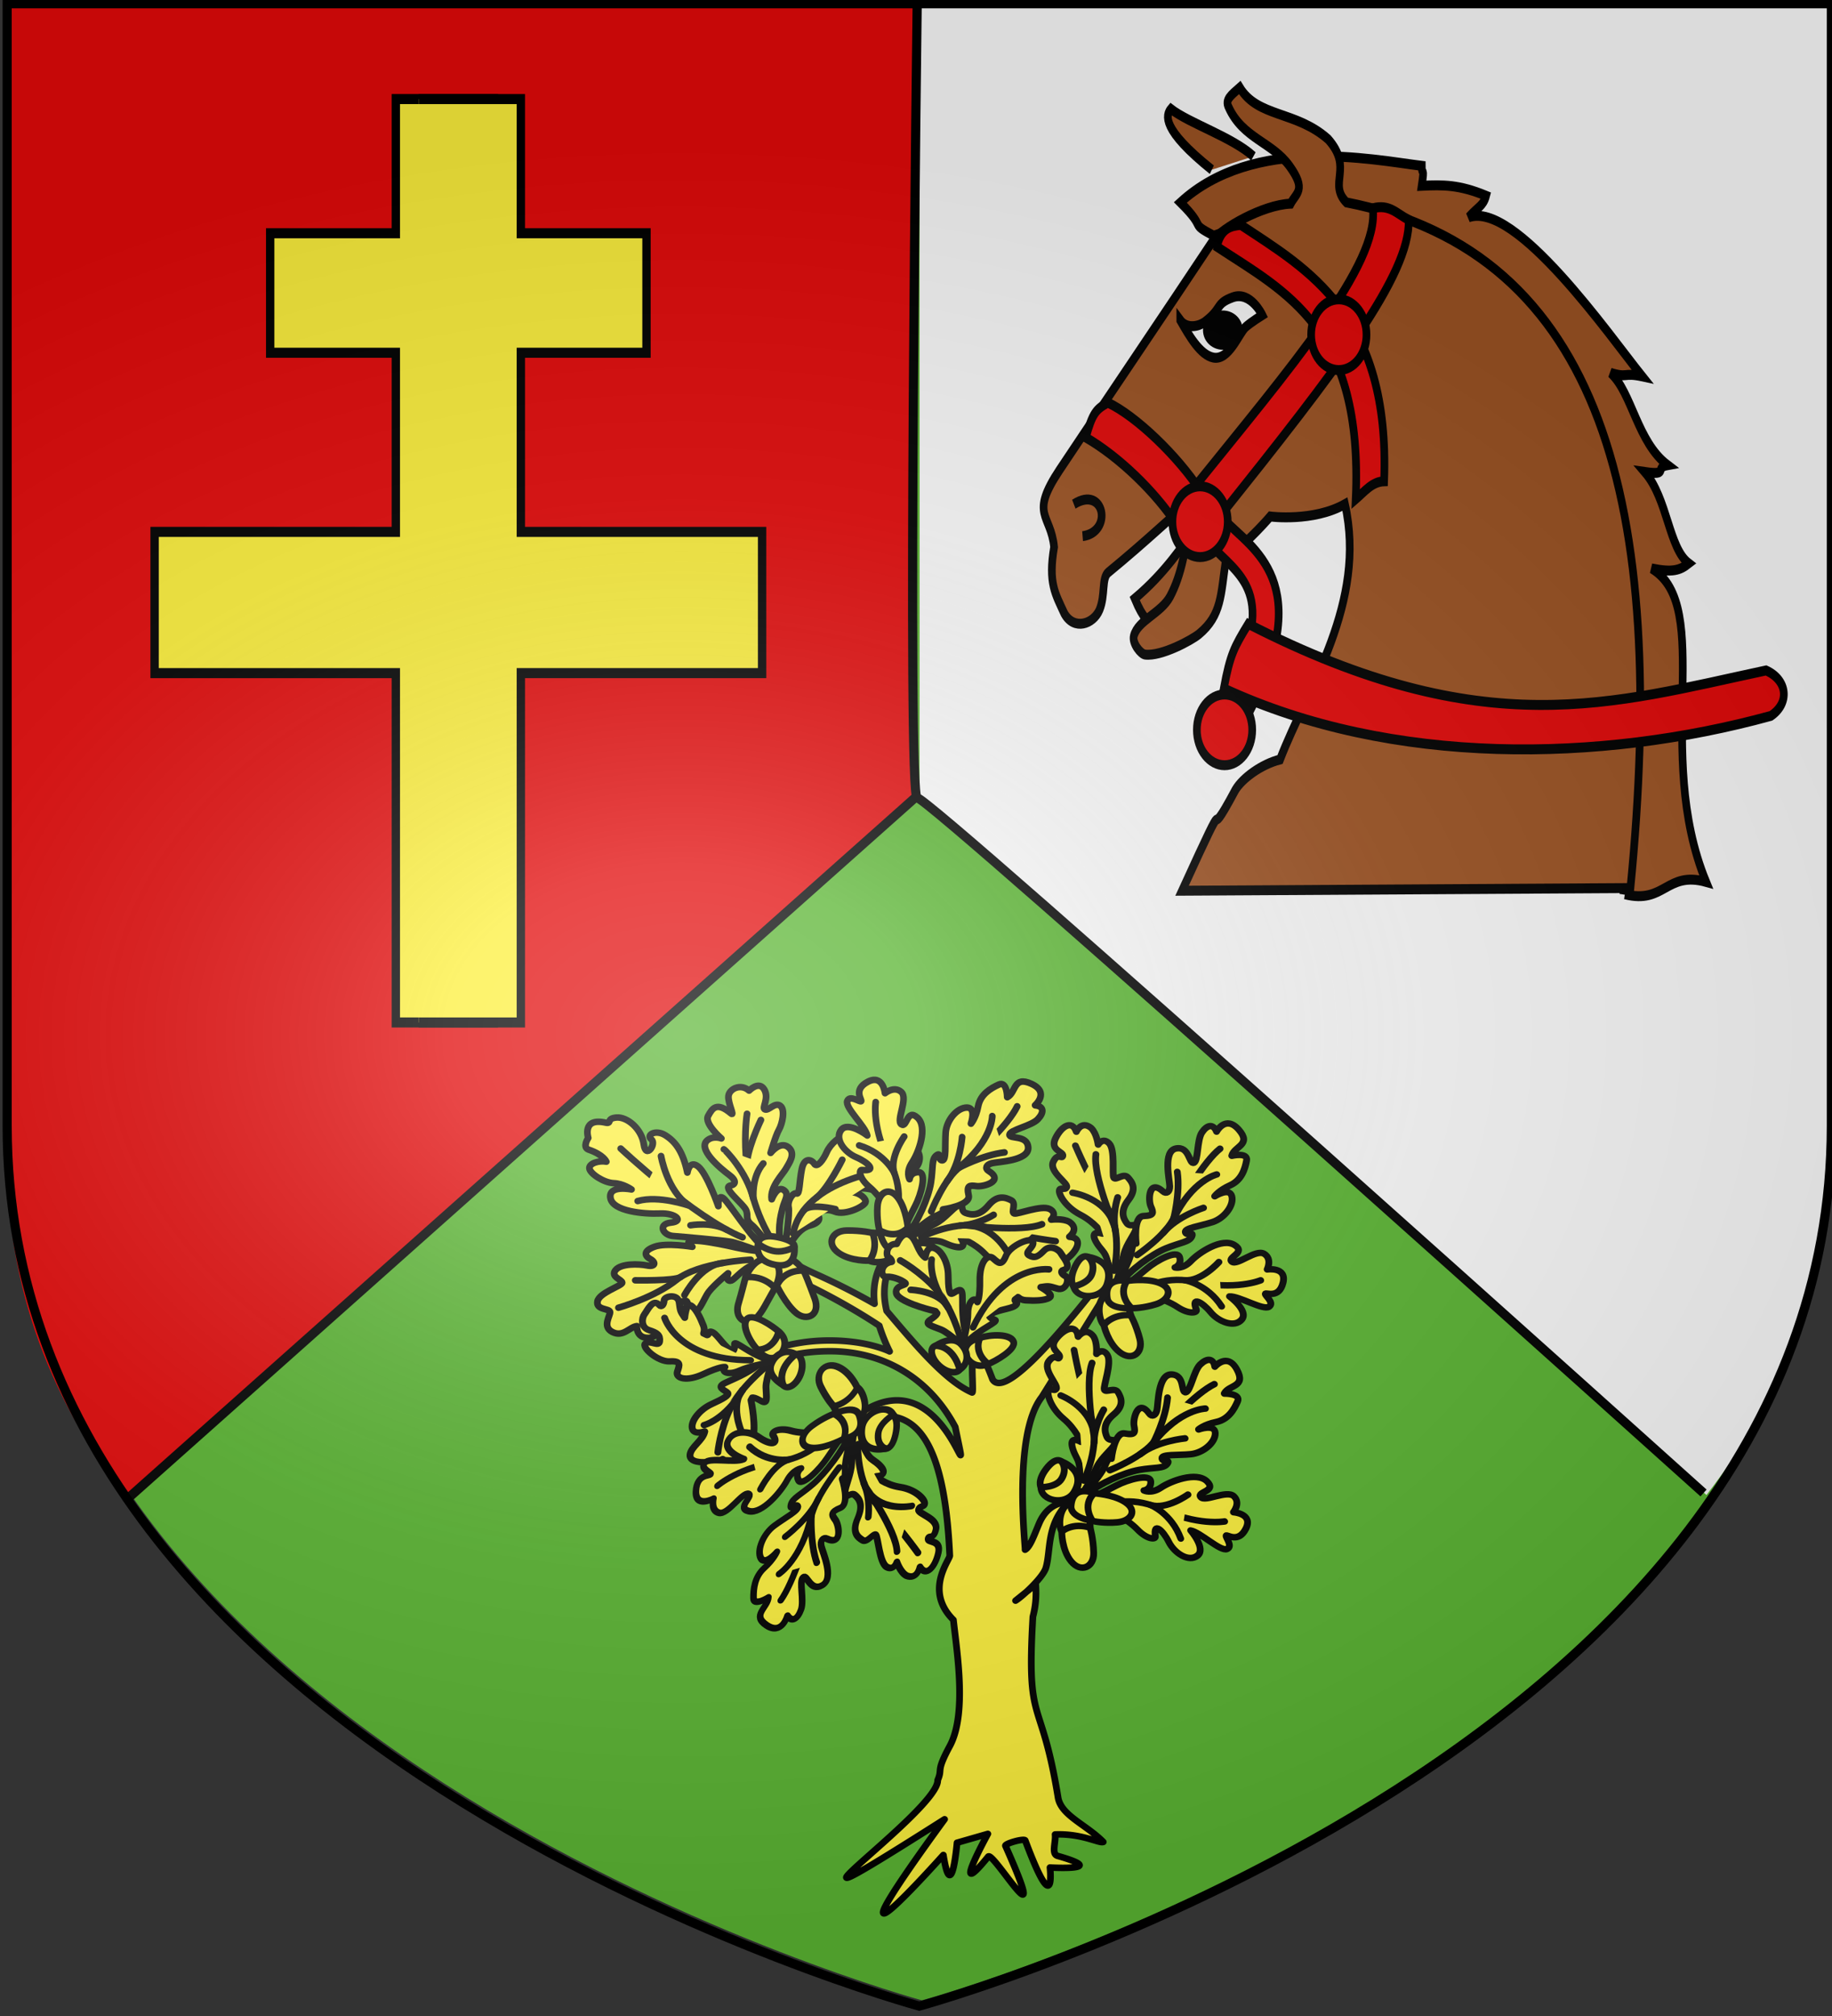
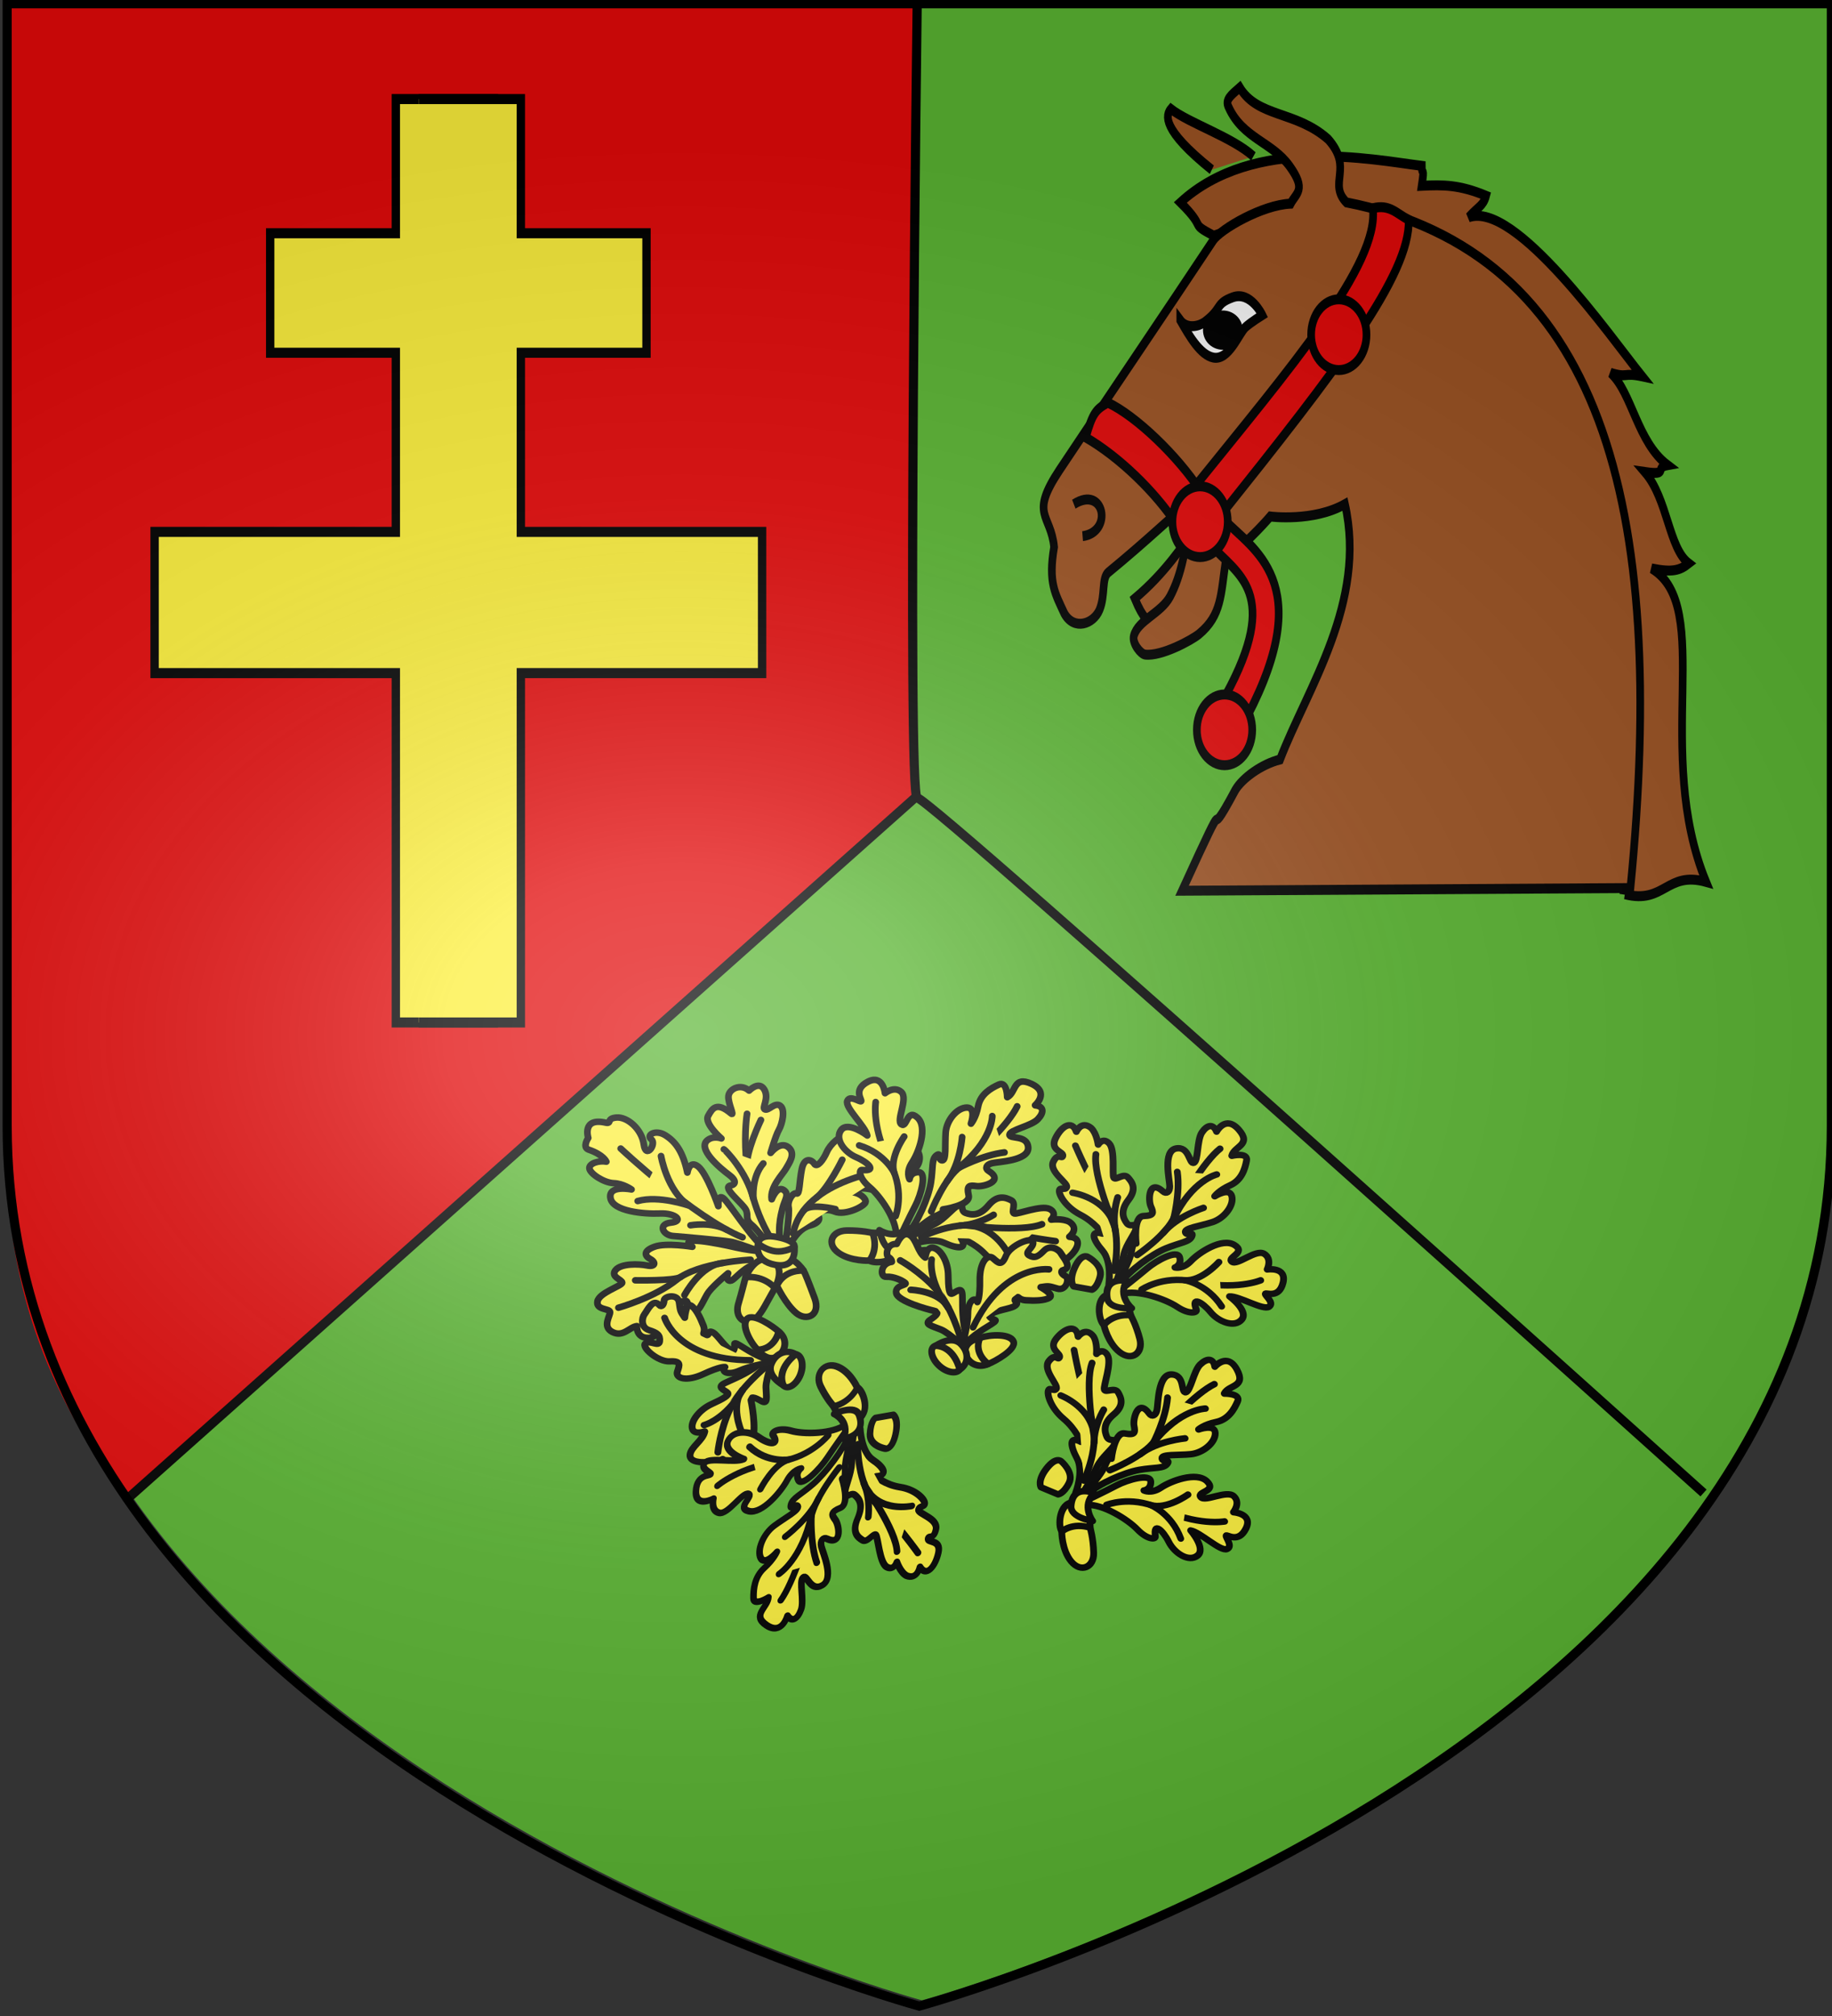
<svg xmlns="http://www.w3.org/2000/svg" xmlns:xlink="http://www.w3.org/1999/xlink" width="600" height="660" viewBox="-300 -300 600 660">
  <rect x="-300" y="-300" width="600" height="660" fill="#333333" stroke="none" />
  <radialGradient id="e" cx="221.445" cy="226.331" r="300" gradientTransform="matrix(1.354 0 0 .977 -376.668 -182.207)" gradientUnits="userSpaceOnUse">
    <stop offset="0" stop-color="#fff" stop-opacity=".314" />
    <stop offset=".19" stop-color="#fff" stop-opacity=".251" />
    <stop offset=".6" stop-color="#6b6b6b" stop-opacity=".125" />
    <stop offset="1" stop-opacity=".125" />
  </radialGradient>
  <path fill="#5ab532" fill-rule="evenodd" d="M1.93 354.876s298.722-81.384 298.722-288.213v-367.339h-597.446V66.663c0 206.83 298.723 288.213 298.723 288.213" />
  <path fill="#e20909" fill-rule="evenodd" d="M-257.566 191.986c-27.899-36.526-41.009-72.42-40.634-122.564v-369.554H.14v260.506z" />
-   <path fill="#fafafa" d="M258.881 189.439c27.9-36.145 41.01-71.665 40.634-121.285v-365.697H1.177v257.787z" />
  <path fill="none" stroke="#000" stroke-width="3" d="M.408-300.716S-3.016-37.924.408-38.78s257.515 227.555 257.515 227.555M-258.425 190.821-.2-38.927" />
  <g fill="#fcef3c" stroke-width="1.107" transform="matrix(.823 0 0 .992 260.506 -53.263)">
    <path id="a" fill="#fcef3c" stroke="#000" stroke-width="3.32" d="M-482.881 88.715h-40.65v-115.3h-96V-73.19h96v-59.116h-50v-39.44h50v-44.28h40.65" />
    <use xlink:href="#a" width="100%" height="100%" transform="matrix(-1 0 0 1 -997.31 0)" />
  </g>
  <g fill="#fcef3c" stroke-width="1.109" transform="matrix(.917 0 0 .887 445.324 253.142)">
-     <path stroke="#000" stroke-linecap="round" stroke-linejoin="round" stroke-width="2.401" d="M-458.288-114.493c-10.464-28.573-6.169 5.367-7.313 4.849-9.533-4.321-19.85-17.164-30.507-30.116-.495-2.181-.813-4.426-.813-6.592 0-9.693 4.715-14.775 9.626-17.504l-3.045-1.976s-10.314 5.74-10.314 20.045c0 1.149.066 2.246.198 3.404a237 237 0 0 0-20.236-10.65c-20.824-9.694-26.62-17.976-26.62-17.976l-2.75 1.694s9.725 11.858 26.915 20.61c7.526 3.831 16.14 8.755 24.394 14.384 1.621 5.408 3.699 9.519 3.699 9.519s-7.662-4.047-21.511-4.047-27.21 4.424-33.986 12.14l3.634 1.224s9.234-9.41 30.647-9.41c18.65 0 35.231 9.615 44.646 27.958 7.083 36.185-4.7-36.576-41.575 1.596 26.764-15.71 37.69 2.098 39.62 45.793.388 1.29-9.42 12.813 1.305 23.822 1.246 11.817 4.919 34.677-1.294 46.576-5.168 9.897-2.418 8.023-4.314 12.574.588 11.525-75.295 65.515 2.459 14.434-40.38 57.23-15.49 30.455-.441 13.191 2.937 19.031 4.891-4.532 4.891-4.532l11.008-3.27s-14.049 26.4.143 8.389c1.7-2.158 23.002 35.193 6.146-3.954-.358-.832 6.73-2.91 7.062-1.989 10.961 30.28 8.84 9.973 8.84 9.973s21.788 1.331 2.721-4.286c-2.344-.69-.562-5.067-.896-7.917 9.638-.397 15.794 3.407 17.199 2.774-5.983-6.38-15.087-9.728-16.144-16.415-6.114-38.676-11.332-25.094-8.99-66.72.83-3.288 1.345-6.943.999-11.922l-7.194 5.993c2.105-1.258 9.737-8.42 10.819-12.075 1.866-6.305.098-16.281 8.152-24.186 0 0-7.041-.91-10.608 7.906-1.848 4.568-3.216 8.577-4.96 9.566.274-.235-4.587-42.48 6.003-56.415 92.215-153.095-7.396 11.076-17.615-6.462" />
    <path stroke="#000" stroke-linecap="round" stroke-linejoin="round" stroke-width="2.401" d="M-535.531-161.346s-8.008-.278-14.436-1.824-21.522-4.616-15.546-.252c0 0-9.294-1.603-13.467-.05s-3.597 3.4-1.524 4.58 1.824 2.983-1.156 2.362-9.338-.813-11.28 1.695 2.331 3.476 2.362 4.642c.03 1.167-8.232 3.671-8.805 6.903-.572 3.231 4.183 2.547 4.449 3.866.265 1.318-2.984 5.435.89 7.454 3.872 2.019 6.138-1.917 8.731-2.2 0 0-.344 4.36 3.935 4.35 4.28-.01 5.145-5.834 7.956-9.089s5.342-5.871 6.115-4.06c.772 1.81-2.925 2.69.6 3.992s5.062-5.234 7.163-7.966 6.8-6.727 6.8-6.727-1.079 2.738.766 2.788 5.59-7.675 14.853-7.239z" />
    <g stroke="#000" stroke-linecap="round" stroke-linejoin="round" stroke-width="2.401">
      <path d="M-530.745-163.893s2.634-6.153 7.276-7.401c4.643-1.249 3.287-3.93 1.994-4.276 0 0 2.962-2.501 6.759-.86 3.797 1.643 11.008-2.034 11.097-3.614s-3.072-4.12-6.61-3.466c0 0 3.552-2.61 9.194-.918 5.641 1.692 13.277-.892 4.955-6.776 0 0 7.329 1.966 7.736-.063.406-2.028 2.004-.175 3.234-2.16s1.456-5.935-2.893-7.28c-4.348-1.344-5.148.757-5.148.757s.23-4.926-3.111-4.308c-3.342.617-11.06 3.802-11.922 3.57-.863-.23 1.244-3.941-1.621-3.997s-6.463 3.343-7.701 6.307-3.497 5.921-4.428 4.335-3.593-2.657-4.49 2.002-.734 9.512-1.869 8.94c-1.135-.57-3.356 2.574-2.863 5.023s-1.118 13.685-1.118 13.685z" />
      <path d="M-534.768-158.933s-6.759-10.275-9.452-12.513-1.076-3.317-2.16-5.656-8.813-8.333-5.471-8.95c1.769-.328 2.289-1.792-.6-3.992s-11.75-9.744-7.487-12.877c2.131-1.566 4.793-.495 4.793-.495s-6.204-5.495-4.731-8.307 3.034-5.39 8.173-.925c1.483 1.289-1.19-3.883-.896-6.476s4.352-4.711 7.355-1.946c0 0 3.522-3.777 5.422-.416 1.9 3.36-1.07 6.84.262 7.375s3.514-2.799 5.428-1.394c1.914 1.404.739 6.7-.455 8.874s-2.966 8.558-2.966 8.558 3.369-4.53 6.297-2.142c2.929 2.39.193 6.02-.841 7.97-1.035 1.949-5.78 6.733-5.067 11.29 0 0 1.842-5.029 4.187-3.509 2.344 1.52.365 3.839-.283 6.694-.649 2.856-2.294 7.847-.01 18.17zM-537-159.887s-11.586-4.891-14.96-5.44-16.673-1.8-20.401-2.088-5.584-4.437-.79-4.933 1.714-3.638-3.942-3.374-16.877-.786-17.667-5.72 7.522-3.148 7.522-3.148-2.89-2.2-6.383-2.336c-3.494-.135-8.457-3.516-8.64-5.435s3.477-2.987 6.026-2.481c0 0-.924-2.564-6.407-4.48-2.232-.955-.049-4.29-.049-4.29s-2.363-7.614 6.204-5.64c2.352.542.09-1.58 3.9-1.893s9.001 4.197 9.747 9.919 4.634-.271 2.682-1.864 1.48-3.79 4.997-1.51 6.28 5.871 7.873 13.782c0 0 .662-4.81 3.825-2.27 3.162 2.54 7.238 14.68 7.238 14.68s-.358-4.818 1.866-2.884 9.946 14.96 15.49 19.21zM-591.905-140.947S-579-144.7-571.14-151.232c7.86-6.533 26.437-7.427 26.437-7.427" />
      <path d="M-591.097-199.7s26.126 25.449 43.507 32.784M-545.971-212.535s-4.15 25.967 9.362 47.496M-493.739-192.108s-31.944 3.366-35.78 23.805" />
      <path d="M-511.971-195.574s-4.83 10.263-9.175 13.997M-514.417-177.346s-9.268-2.353-11.331.568M-541.022-210.255s-5.656 12.13-4.97 17.684" />
      <path d="M-554.243-199.428c.306.082 8.047 8.003 10.55 18.278 0 0-.806-7.956 3.518-13.051M-576.693-196.936s2.087 12.807 9.956 18.302c0 0-10.745-3.903-18.29-1.684M-585.896-151.062s13.895.262 16.178-1.22M-568.32-145.595s5.77-11.22 13.755-11.872M-566.159-171.372s7.528-1.391 13.031 1.705M-533.497-155.888l-1.834 6.83s3.102 6.772 6.882 10.045 8.852.797 6.621-5.41-3.512-9.472-3.978-10.24-5.97-1.97-5.97-1.97z" />
      <path d="M-525.806-154.662s-4.431-7.22-9.56-3.87c-5.2 3.397.035 9.475.035 9.475s1.998-5.794 9.525-5.605" />
      <path d="m-542.68-154.567-3.825 2.365s-1.578 6.402-2.544 9.707c-.967 3.306.184 6.314 3.133 6.716s5.484-4.188 6.807-6.706 3.106-5.69 3.106-5.69l-.92-4.568-3.155-2.164z" />
      <path d="M-546.506-152.202s3.297-8.426 8.844-6.42c6.013 2.176 1.658 10.447 1.658 10.447s-3.679-4.767-10.502-4.027M-539.594-160.897l-2.414-3.675s-.065-3.882 6.921-2.425 6.003 3.7 6.003 3.7l-5.086 3.23z" />
      <path d="M-542.008-164.572s-1.84 6.294 6.113 7.8 6.812-6.526 6.812-6.526-3.42 2.006-6.869 1.499-6.056-2.773-6.056-2.773" />
    </g>
    <g id="c" fill="#fcef3c" stroke="#000" stroke-linecap="round" stroke-linejoin="round" stroke-width="3.916">
      <path d="M746.95 3.343s-1.183-13.9-8.28-19.224c-7.098-5.324-9.76-10.35-2.367-10.055 0 0-5.62-5.62-14.788-7.985s-14.787-8.578-15.083-11.24 3.252-.59 3.548-3.252c.295-2.662-12.126-6.507-10.942-13.013s4.436-2.366 4.436-5.028-7.985-1.183-6.506-9.168 6.506-13.9 10.647-7.099c0 0 1.182-7.69 7.69-4.437 3.845 2.367 6.21 8.873 6.21 8.873s1.479-5.323 5.916-2.366 5.915 18.336 7.394 19.816c1.478 1.48 4.731-4.437 7.69-2.366s6.803 5.323 3.549 13.308-.296 11.83 2.366 14.196 5.915-2.661 5.915 1.479-3.253 10.647-3.253 17.45.64 14.79-1.183 20.407z" transform="matrix(.606 .155 -.142 .584 -868.943 -267.264)" />
      <path d="M751.683 1.273s3.843-15.675 3.252-20.703c-.59-5.028.887-8.28 1.479-5.619 0 0-5.619-15.674.295-17.45 5.915-1.775 5.028-3.549 2.662-6.803s-5.146-16.293 4.733-10.647c2.07 1.184 3.845-.592 2.957-4.14-.889-3.55-8.873-19.816-1.775-23.365 7.097-3.55 9.462 7.69 11.83 5.914s-1.48-13.9.295-19.224 5.028-7.097 7.985-2.662c0 0 2.663-11.534 12.127-4.436 9.463 7.097-.296 10.35-.296 16.562 0 0 8.577-4.732 8.873.59.295 5.324 0 12.423-5.62 17.155-5.618 4.733-7.098 8.873-7.098 8.873s6.802-7.69 9.464-2.662-.888 14.196-7.099 18.337c-6.21 4.14-14.787 7.69-13.604 10.055 1.183 2.367 4.733-2.367 4.14 1.48s-5.618 5.322-12.717 10.942c-7.098 5.62-17.155 18.633-20.408 27.506s0 0 0 0z" transform="matrix(.606 .155 -.142 .584 -868.943 -267.264)" />
      <path d="M753.752 5.414s7.986-10.942 12.127-17.153c4.14-6.211 14.196-15.971 16.562-11.535 2.366 4.437-1.183 6.804-1.183 6.804s4.731 0 7.985-6.211 13.9-18.632 21.886-15.97c7.986 2.661-2.66 8.575.887 10.35s11.535-11.237 16.858-9.463 3.845 8.873 3.845 8.873 10.647-4.733 10.647 5.618c0 10.352-8.28 7.986-8.28 9.169s6.506 3.844 3.844 7.098-18.041-2.07-23.364-.295c0 0 12.717 5.619 10.055 11.83-2.661 6.21-12.422 5.028-18.336.295s-13.288-6.922-8.28.591c1.183 1.775-3.253 4.142-10.943 1.183-7.69-2.958-24.403-4.537-32.237.296z" transform="matrix(.606 .155 -.142 .584 -868.943 -267.264)" />
      <path d="M830.65-21.5s-12.423 10.056-37.561 10.647c-17.747.888-27.21 12.422-27.21 12.422" transform="matrix(.606 .155 -.142 .584 -868.943 -267.264)" />
      <path d="M804.919-26.232s-6.992 14.381-16.456 15.859c0 0 12.908-1.072 24.147 10.167M758.525-18.299s13.858-16.59 15.419-28.496 8.782-37.278 15.808-47.037" transform="matrix(.606 .155 -.142 .584 -868.943 -267.264)" />
      <path d="M791.509-78.022s-13.077 7.222-17.76 32.985c0 0 .194-16.394-4.49-28.69M709.077-74.335s13.513 19.202 26.08 32.005c12.565 12.803 12.801 36.748 12.801 36.748M788.828-56.204s-13.655 9.031-18.878 20.837" transform="matrix(.606 .155 -.142 .584 -868.943 -267.264)" />
      <path d="M714.056-45.886s19.678-2.133 28.212 14.226c0 0-19.44-27.502-20.626-40.54" transform="matrix(.606 .155 -.142 .584 -868.943 -267.264)" />
      <path d="M739.748-49.81s-.93 11.032 3.588 20.601M748.704 22.37l1.152 5.849s4.607 10.012 12.582 13.822c7.974 3.81 13.29-2.923 9.303-10.81-3.986-7.886-8.328-12.76-8.328-12.76l-10.013-.886z" transform="matrix(.606 .155 -.142 .584 -868.943 -267.264)" />
      <path d="M748.085 9.257c-6.873 4.203-1.685 17.1 1.772 18.962 0 0 3.1-8.063 13.556-9.746 0-.001-6.201-14.798-15.328-9.216M738.293 8.961l-10.584.738s-3.692-2.461-1.969-11.815c1.724-9.355 5.661-7.877 5.661-7.877s9.6 2.461 9.6 9.846-2.708 9.108-2.708 9.108" transform="matrix(.606 .155 -.142 .584 -868.943 -267.264)" />
-       <path d="M745.925 3.545c-.749 9.584-14.524 13.785-18.216 6.154 0 0 7.877-3.939 8.37-10.092.49-6.154-2.956-8.862-4.678-9.6 0 0 15.756-2.216 14.524 13.538M751.417 2.525s1.986-2.706 5.052-3.97c3.067-1.262 12.809-5.05 19.844-3.246s5.955 8.659-.36 12.808-12.448 5.953-12.99 5.953c-.54 0-10.103-3.066-10.103-3.066z" transform="matrix(.606 .155 -.142 .584 -868.943 -267.264)" />
      <path d="M756.47-1.443s-13.474.518-8.48 13.17c2.705 6.855 14.974 2.345 14.974 2.345s-9.742-5.051-6.495-15.515" transform="matrix(.606 .155 -.142 .584 -868.943 -267.264)" />
    </g>
    <g id="d" fill="#fcef3c" stroke="#000" stroke-linecap="round" stroke-linejoin="round" stroke-width="3.916">
      <path d="M353.109 266.536s11.027-9.944 13.56-15.007c2.531-5.062 3.977-10.125 6.328-6.147s4.159 5.967 5.243 2.35 7.233-20.973 12.295-21.696c5.061-.723 3.977 7.052 5.605 5.424s4.52-6.87 4.52-10.848 8.318-3.436 8.68 3.434c0 0 1.445.181 2.892-1.807 1.447-1.989 8.498-.723 7.594 5.062 0 0 7.594 3.436 4.882 7.595-2.711 4.158-10.666 4.34-14.282 8.86 0 0 6.87.722 5.424 5.062s-9.222 8.137-16.815 7.956-11.572.18-11.39 1.807 3.798 5.244.181 5.967-16.815-1.808-30.376 3.073z" transform="matrix(-.552 .276 -.295 -.533 -262.61 -78.65)" />
      <path d="M359.618 264.728s9.403 2.711 15.73 2.892c6.327.18 10.125 3.797 6.147 5.785 0 0 2.17 1.627 13.018 1.808 10.848.18 15.549 5.063 12.475 8.137s-5.245 4.88.904 7.593c6.148 2.713 10.486 15.368 7.052 16.091s-5.606-5.785-7.776-2.53-1.265 5.243 2.17 8.86c3.436 3.616.18 8.498-2.35 9.763s-9.104 6.701-10.125 1.084c-.362-1.988-2.351-1.084-3.798 1.266s-9.041.18-7.052-5.063 1.99-5.061 1.628-9.763c0 0-5.063 7.955-6.69 5.062s-1.265-8.86-.542-13.922 3.615-3.977 1.626-5.966c-1.988-1.99-2.35 2.53-4.339-.362-1.988-2.892-1.627-12.113-4.882-15.549 0 0-1.447.362-2.712 3.255s-4.52-8.86-12.113-16.634zM360.884 262.738s18.983-4.52 30.194-13.379 18.804-20.43 18.804-20.43" transform="matrix(-.552 .276 -.295 -.533 -262.61 -78.65)" />
      <path d="M391.801 234.533s-1.809 16.815-12.475 21.696" transform="matrix(-.552 .276 -.295 -.533 -262.61 -78.65)" />
      <path d="M408.977 247.37s-12.112-2.712-29.652 8.86M397.86 315.888s5.756-26.276-31.28-45.546M351.07 270.522c-3.103.97-8.34 3.88-7.08 7.953 1.261 4.074 7.468 16.973 12.318 15.227s5.336-13.092 3.686-19.493c-1.65-6.402-8.924-3.687-8.924-3.687" transform="matrix(-.552 .276 -.295 -.533 -262.61 -78.65)" />
      <path d="M350.682 265.576c-4.917 1.112-9.118 6.498-6.693 12.9 0 0 6.985-8.632 16.004-4.267 0-.001-1.164-10.475-9.311-8.633M346.295 248.778c-5.83 4.72-7.018 11.185-4.386 12.94s12.28-1.536 12.28-1.536 3.73-8.333 3.072-12.061-6.36-3.071-10.966.657" transform="matrix(-.552 .276 -.295 -.533 -262.61 -78.65)" />
      <path d="M357.26 248.12s5.923 9.43 0 14.694c-5.921 5.264-12.719 3.729-15.351-1.097 0 0 14.038-2.411 15.352-13.596" transform="matrix(-.552 .276 -.295 -.533 -262.61 -78.65)" />
    </g>
    <use xlink:href="#c" width="100%" height="100%" stroke-width="1.809" transform="matrix(.975 .222 -.216 .977 -54.565 166.004)" />
    <use xlink:href="#c" width="100%" height="100%" stroke-width="1.809" transform="matrix(-.245 -.969 -.967 .257 -734.917 -529.308)" />
    <use xlink:href="#c" width="100%" height="100%" stroke-width="1.82" transform="matrix(-.945 .359 -.183 -.977 -926.754 -92.673)" />
    <use xlink:href="#d" width="100%" height="100%" stroke-width="1.809" transform="matrix(-.42 .908 -.91 -.415 -804.65 310.447)" />
  </g>
  <g stroke="#000">
    <g stroke-width="2.117">
      <g fill="#9d5324" fill-rule="evenodd">
        <path d="M623.191 600.914c-4.066 4.285-8.709 9.89-17.143 15.384 2.445 4.506 3.599 4.616 5.715 6.154M638.824 522.047c-5.783-4.078-17.833-7.079-22.786-10.098-1.39 1.25-2.783 4.23 11.307 12.947M740.974 679.371c16.123-138.464-56.636-155.886-113.11-140.412-7.122-2.927-1.595-1.24-9.22-7.091 20.389-14.36 52.833-9.13 66.66-7.801 0 2.393.888-.266 0 4.255 5.908-.222 10.348-.248 17.773 2.117-.737 2.152-2.273 2.414-4.803 4.598 12.95-3.562 39 25.301 47.93 33.91-5.31-.886-3.911.41-8.734-.752 5.952 4.317 7.36 14.748 15.742 19.663-3.853.534.62 2.25-6.32 1.461 6.393 5.786 6.582 16.179 12.165 19.491-2.451 1.487-4.56 1.977-10.283 1.064 17.437 8.253.352 39.1 15.062 66.819-11.005-2.363-11.412 4.797-22.446 2.633" transform="matrix(1.186 0 0 1.536 -647.14 -1050.679)" />
        <path d="M742.936 678.007c10.454-82.03-8.005-135.474-78.428-146.145-5.189-4.053 2.008-7.336-5.041-13.458-8.94-6.12-19.439-4.595-24.418-11.027-2.557 1.745-4.108 2.628-3.06 4.209 3.881 6.631 12.09 7.448 16.859 12.586 4.666 5.025 1.818 5.633.247 7.962-7.731.236-19.291 5.406-21.315 7.762-13.905 16.188-29.602 34.037-42.466 48.97-8.385 9.735-2.463 9.278-1.53 16.451-1.68 7.696.335 9.951 2.822 14.159 2.66 3.686 8.097 2.283 9.738-.81 1.65-3.107.49-6.728 2.432-7.959 10.871-6.89 18.58-12.66 22.883-15.337-1.098 10.042-2.805 16.057-5.845 20.485-2.434 3.546-8.893 5.057-10.015 8.42-.51 1.528 1.87 3.841 3.099 3.963 4.517.445 12.96-3.121 14.882-4.349 6.351-4.054 6.007-8.405 7.444-15.894 7.36-4.7 12.242-9.182 12.242-9.182s11.903 1.199 20.639-2.637c6.075 21.006-10.365 39.199-17.929 54.428-5.199 1.033-10.414 4.001-12.329 6.488-9.9 14.318.61-4.453-14.732 21.479z" transform="matrix(1.186 0 0 1.536 -647.14 -1050.679)" />
        <path d="M589.235 596.188c8.434-4.176 10.906 5.934 2.417 6.813" transform="matrix(1.186 0 0 1.536 -647.14 -1050.679)" />
      </g>
      <g fill="#e20909">
        <g fill-rule="evenodd">
-           <path d="M121.748 35.598c18.978 9.661 40.419 17.322 38.34 53.802 2.536-1.69 4.521-3.722 7.837-3.813 1.719-35.458-21.03-45.144-39.611-54.65-2.311.226-5.389.404-6.566 4.66z" transform="matrix(1.186 0 0 1.536 -45.845 -273.894)" />
-           <path d="M164.803 27.386c1.858 11.935-22.744 34.004-49.767 59.9 3.153 3.153 4.335 3.829 7.431 5.855 32.372-31.3 52.695-51.568 52.244-63.278-3.377-1.35-5.235-3.378-9.908-2.477z" transform="matrix(1.186 0 0 1.536 -45.845 -273.894)" />
+           <path d="M164.803 27.386c1.858 11.935-22.744 34.004-49.767 59.9 3.153 3.153 4.335 3.829 7.431 5.855 32.372-31.3 52.695-51.568 52.244-63.278-3.377-1.35-5.235-3.378-9.908-2.477" transform="matrix(1.186 0 0 1.536 -45.845 -273.894)" />
          <path d="M85.536 76.252c1.858-5.235 2.815-5.967 6.08-7.431 7.77 2.815 19.423 11.428 25.672 18.916-3.659 3.885-3.941 3.49-6.53 7.206-5.968-7.093-16.045-14.581-25.222-18.69z" transform="matrix(1.186 0 0 1.536 -45.845 -273.894)" />
        </g>
        <path fill-rule="evenodd" d="M120.274 99.328c7.037 6.08 19.366 9.965 3.828 31.977 2.027 2.871 2.365 3.322 6.08 4.279 19.254-28.543 1.408-35.468-6.53-41.885" transform="matrix(1.186 0 0 1.536 -45.845 -273.894)" />
        <path d="M163.057 54.343c0 4.163-3.422 7.538-7.644 7.538s-7.644-3.375-7.644-7.538 3.422-7.539 7.644-7.539 7.644 3.375 7.644 7.539zM124.748 94.201c0 4.164-3.422 7.539-7.644 7.539s-7.644-3.375-7.644-7.539 3.422-7.538 7.644-7.538 7.644 3.375 7.644 7.538zM131.504 138.564c0 4.163-3.422 7.538-7.644 7.538s-7.645-3.375-7.645-7.538 3.423-7.539 7.645-7.539 7.644 3.375 7.644 7.539z" transform="matrix(1.186 0 0 1.536 -45.845 -273.894)" />
-         <path fill-rule="evenodd" d="M123.652 129.729c1.745-7.206 2.815-8.726 6.755-13.737 65.418 25.841 100.595 16.89 142.987 9.909 5.911 2.026 6.643 6.924 1.351 9.683-46.952 9.965-104.648 10.809-151.093-5.855z" transform="matrix(1.186 0 0 1.536 -45.845 -273.894)" />
      </g>
      <path fill="#fafafa" fill-rule="evenodd" d="M111.641 51.267c1.888 2 5.3 1.23 6.757.371 4.875-2.875 2.818-3.896 7.742-5.271 4.925-1.375 8.15 3.8 8.15 3.8s-3.054 1.48-4.55 2.5c-1.816 1.236-4.591 7.24-8.999 6.55-3.624-.57-6.668-4.658-9.1-7.95z" transform="matrix(1.186 0 0 1.536 -45.845 -273.894)" />
      <path d="M127.815 53.367c0 1.719-1.966 3.115-4.4 3.125s-4.422-1.371-4.449-3.09 1.916-3.13 4.35-3.16c2.433-.029 4.443 1.336 4.498 3.054l-4.424.07z" transform="matrix(1.186 0 0 1.536 -45.845 -273.894)" />
    </g>
    <path fill="url(#e)" fill-rule="evenodd" stroke-width="3" d="M1.065 356.767s298.723-81.384 298.723-288.213v-367.339h-597.445V68.554c0 206.83 298.722 288.213 298.722 288.213z" />
  </g>
</svg>